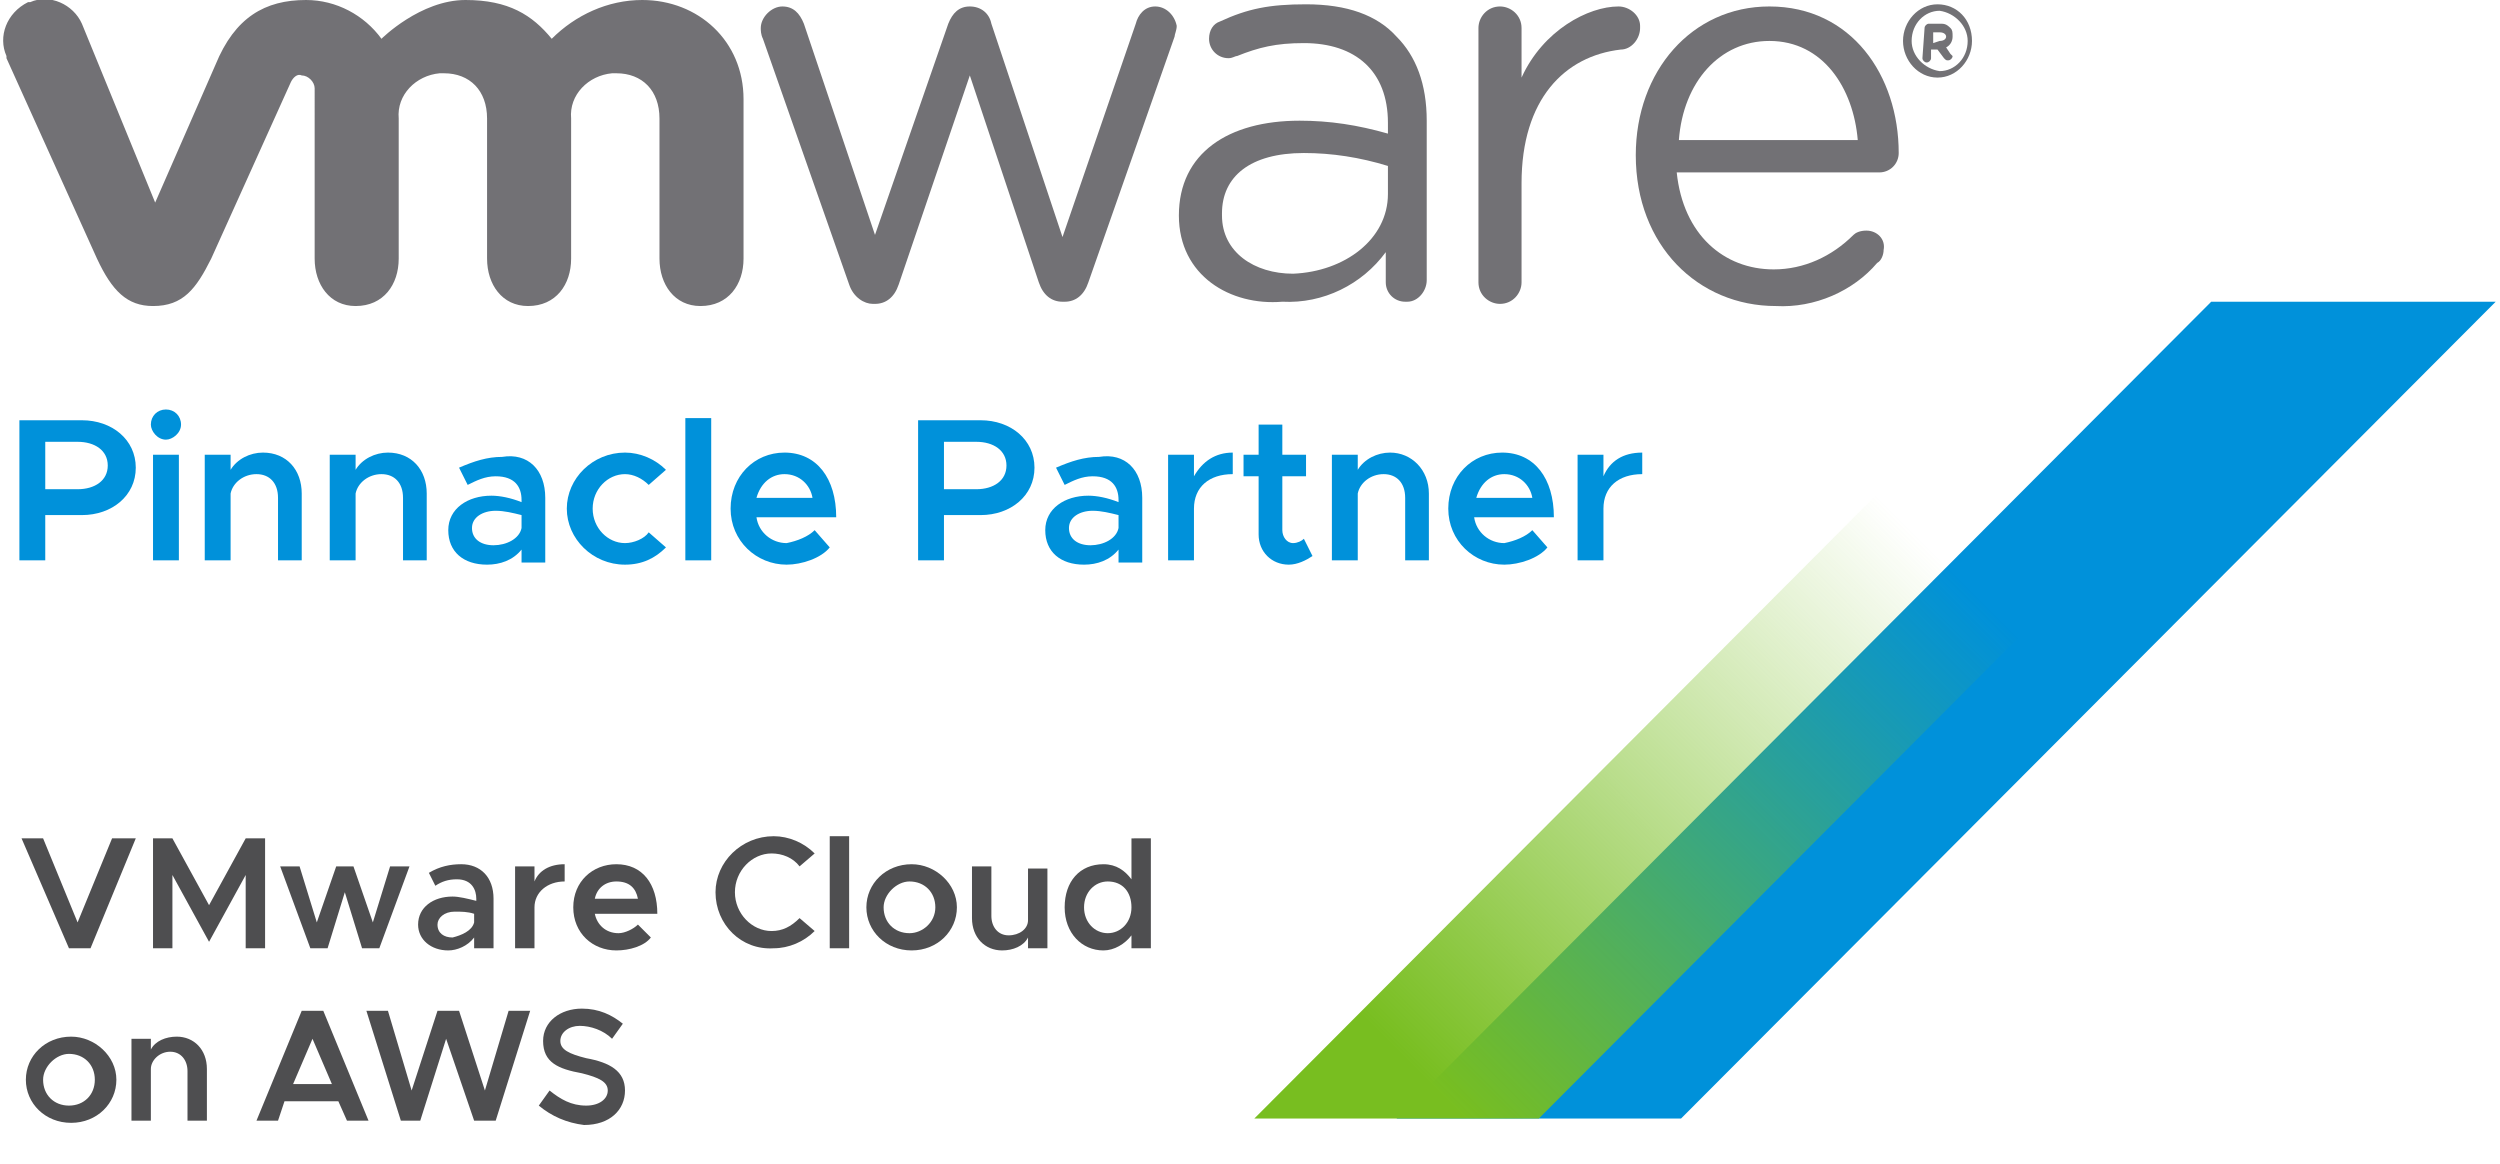
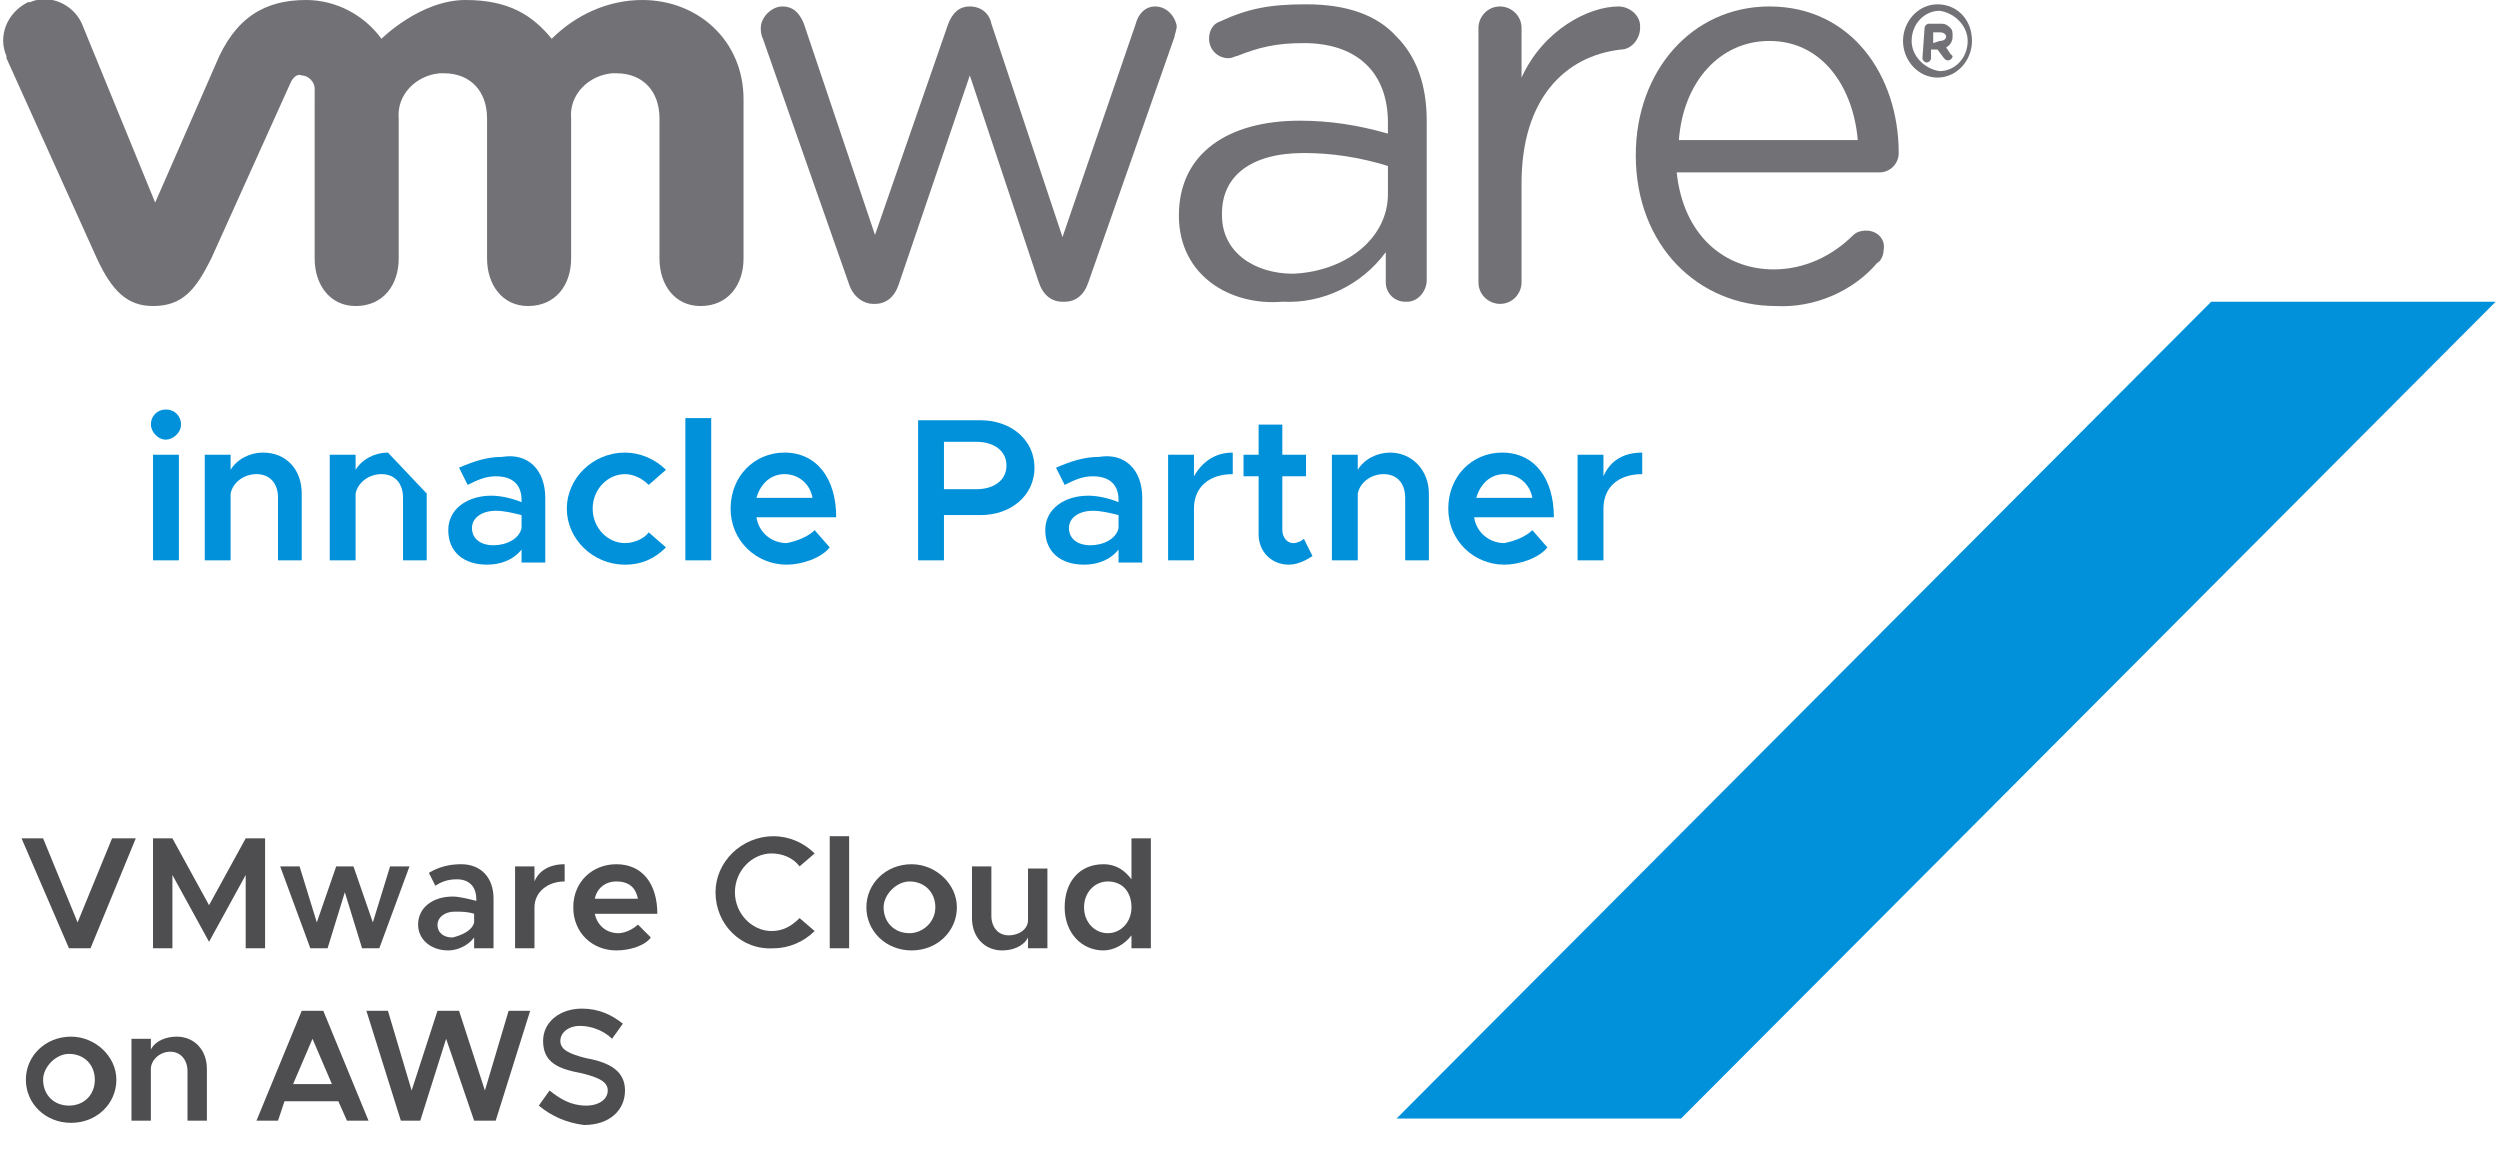
<svg xmlns="http://www.w3.org/2000/svg" id="Layer_1" x="0px" y="0px" viewBox="0 0 116 54" style="enable-background:new 0 0 116 54;" xml:space="preserve">
  <style type="text/css"> .st0{fill:none;} .st1{fill:#0091DA;} .st2{fill:url(#SVGID_1_);} .st3{fill:#727175;} .st4{enable-background:new ;} .st5{fill:#4E4E50;} </style>
  <rect class="st0" width="116" height="54" />
  <path class="st1" d="M64.8,51.9L102.6,14h13.2L78,51.9H64.8z" />
  <linearGradient id="SVGID_1_" gradientUnits="userSpaceOnUse" x1="61.31" y1="1.396" x2="105.742" y2="45.828" gradientTransform="matrix(1 0 0 -1.001 0.17 56.569)">
    <stop offset="0" style="stop-color:#78BE20" />
    <stop offset="0.11" style="stop-color:#78BE20" />
    <stop offset="0.46" style="stop-color:#78BE20;stop-opacity:0.34" />
    <stop offset="0.65" style="stop-color:#78BE20;stop-opacity:0" />
    <stop offset="1" style="stop-color:#78BE20;stop-opacity:0" />
  </linearGradient>
-   <path class="st2" d="M58.2,51.9L96,14h13.2L71.4,51.9H58.2z" />
  <path class="st3" d="M39.4,13.2l-4-11.4c-0.1-0.2-0.1-0.4-0.1-0.5c0-0.5,0.5-1,1-1c0.5,0,0.8,0.3,1,0.8l3.3,9.8L44,1.1 c0.2-0.5,0.5-0.8,1-0.8H45c0.5,0,0.9,0.3,1,0.8l3.3,9.9l3.4-9.9c0.1-0.4,0.4-0.8,0.9-0.8c0.5,0,0.9,0.4,1,0.9c0,0.2-0.1,0.4-0.1,0.5 l-4,11.4c-0.2,0.6-0.6,0.9-1.1,0.9h-0.1c-0.5,0-0.9-0.3-1.1-0.9L45,3.5l-3.3,9.7c-0.2,0.6-0.6,0.9-1.1,0.9h-0.1 C40.1,14.1,39.6,13.8,39.4,13.2" />
  <path class="st3" d="M68.6,1.3c0-0.5,0.4-1,1-1c0.5,0,1,0.4,1,1c0,0,0,0,0,0v2.3c1-2.2,3.1-3.3,4.5-3.3c0.5,0,1,0.4,1,0.9 c0,0,0,0.1,0,0.1c0,0.5-0.4,1-0.9,1c-2.6,0.3-4.6,2.3-4.6,6.2v4.6c0,0.5-0.4,1-1,1c0,0,0,0,0,0c-0.5,0-1-0.4-1-1c0,0,0,0,0,0 L68.6,1.3z" />
  <path class="st3" d="M86.2,6.5c-0.2-2.4-1.6-4.6-4.1-4.6c-2.3,0-4,1.9-4.2,4.6H86.2z M82.4,14.2c-3.6,0-6.5-2.8-6.5-7V7.2 c0-3.9,2.6-6.9,6.2-6.9c3.8,0,6,3.2,6,6.8c0,0.5-0.4,0.9-0.9,0.9c0,0,0,0,0,0h-9.4c0.3,2.9,2.2,4.5,4.5,4.5c1.4,0,2.7-0.6,3.7-1.6 c0.1-0.1,0.3-0.2,0.6-0.2c0.5,0,0.9,0.4,0.8,0.9c0,0.2-0.1,0.5-0.3,0.6C86,13.5,84.2,14.3,82.4,14.2" />
  <path class="st3" d="M64.4,9V7.7c-1.3-0.4-2.6-0.6-3.9-0.6c-2.5,0-3.8,1.1-3.8,2.8V10c0,1.7,1.5,2.7,3.3,2.7 C62.4,12.6,64.4,11.1,64.4,9 M54.7,10L54.7,10c0-2.9,2.3-4.4,5.6-4.4c1.4,0,2.7,0.2,4.1,0.6V5.7c0-2.4-1.5-3.7-3.9-3.7 c-1.3,0-2.1,0.2-3.1,0.6c-0.1,0-0.2,0.1-0.4,0.1c-0.5,0-0.9-0.4-0.9-0.9c0-0.4,0.2-0.7,0.5-0.8c1.3-0.6,2.3-0.8,4-0.8 c1.9,0,3.3,0.5,4.2,1.5c0.9,0.9,1.4,2.2,1.4,3.9v7.4c0,0.5-0.4,1-0.9,1c0,0,0,0-0.1,0c-0.5,0-0.9-0.4-0.9-0.9c0,0,0,0,0-0.1v-1.3 c-1.1,1.5-2.9,2.4-4.8,2.3C57.1,14.2,54.7,12.8,54.7,10" />
  <path class="st3" d="M3.8,1.1c-0.4-0.9-1.5-1.4-2.4-1c0,0-0.1,0-0.1,0C0.3,0.6-0.1,1.7,0.3,2.6c0,0,0,0,0,0.1L4.5,12 c0.7,1.5,1.4,2.2,2.6,2.2c1.4,0,2-0.8,2.7-2.2l3.7-8.2c0.1-0.2,0.3-0.4,0.5-0.3c0.3,0,0.6,0.3,0.6,0.6c0,0,0,0,0,0V12 c0,1.2,0.7,2.2,1.9,2.2c1.3,0,2-1,2-2.2V5.5c-0.1-1.1,0.8-2,1.9-2.1c0.1,0,0.1,0,0.2,0c1.2,0,2,0.8,2,2.1V12c0,1.2,0.7,2.2,1.9,2.2 c1.3,0,2-1,2-2.2V5.5c-0.1-1.1,0.8-2,1.9-2.1c0.1,0,0.1,0,0.2,0c1.2,0,2,0.8,2,2.1V12c0,1.2,0.7,2.2,1.9,2.2c1.3,0,2-1,2-2.2V4.6 c0-2.7-2.1-4.6-4.7-4.6c-1.6,0-3.1,0.7-4.2,1.8c-0.9-1.1-2-1.8-4-1.8c-2.1,0-3.9,1.8-3.9,1.8c-0.8-1.1-2.1-1.8-3.5-1.8 c-1.9,0-3.3,0.8-4.2,3L7.2,9.4L3.8,1.1z" />
  <path class="st3" d="M91.3,1.9L91.3,1.9c0-0.7-0.6-1.3-1.3-1.4c0,0,0,0,0,0c-0.7,0-1.3,0.6-1.3,1.4c0,0,0,0,0,0l0,0 c0,0.7,0.6,1.3,1.3,1.4c0,0,0,0,0,0C90.7,3.3,91.3,2.7,91.3,1.9C91.3,1.9,91.3,1.9,91.3,1.9 M88.3,1.9L88.3,1.9 c0-0.9,0.7-1.7,1.6-1.7c0.9,0,1.6,0.7,1.6,1.7c0,0,0,0,0,0l0,0c0,0.9-0.7,1.7-1.6,1.7C89,3.6,88.3,2.8,88.3,1.9 C88.3,1.9,88.3,1.9,88.3,1.9" />
  <path class="st3" d="M90,1.9c0.2,0,0.3-0.1,0.3-0.2l0,0c0-0.1-0.1-0.2-0.3-0.2h-0.3v0.5L90,1.9z M89.3,1.3c0-0.1,0.1-0.2,0.2-0.2h0 H90c0.2,0,0.3,0,0.5,0.2c0.1,0.1,0.1,0.2,0.1,0.4l0,0c0,0.2-0.1,0.4-0.3,0.5l0.2,0.3c0,0,0.1,0.1,0.1,0.1c0,0.1-0.1,0.2-0.2,0.2h0 c-0.1,0-0.1,0-0.2-0.1l-0.3-0.4h-0.3v0.4c0,0.1-0.1,0.2-0.2,0.2c0,0,0,0,0,0c-0.1,0-0.2-0.1-0.2-0.2c0,0,0,0,0,0L89.3,1.3z" />
  <g class="st4">
    <path class="st5" d="M6.3,38.9L4.2,44h-1L1,38.9h1l1.6,3.9l1.6-3.9H6.3z" />
    <path class="st5" d="M7.1,38.9H8L9.7,42l1.7-3.1h0.9V44h-0.9v-3.4l-1.7,3.1L8,40.6V44H7.1V38.9z" />
    <path class="st5" d="M13,40.2h0.9l0.8,2.6l0.9-2.6h0.8l0.9,2.6l0.8-2.6h0.9L17.6,44h-0.8L16,41.4L15.2,44h-0.8L13,40.2z" />
    <path class="st5" d="M22.9,41.7V44H22v-0.5c-0.3,0.4-0.8,0.6-1.2,0.6c-0.8,0-1.4-0.5-1.4-1.2c0-0.8,0.7-1.3,1.6-1.3 c0.3,0,0.7,0.1,1.1,0.2v-0.1c0-0.4-0.2-0.9-0.9-0.9c-0.4,0-0.7,0.1-1,0.3l-0.3-0.6c0.5-0.3,1-0.4,1.5-0.4 C22.3,40.1,22.9,40.7,22.9,41.7z M22,42.8v-0.4c-0.3-0.1-0.6-0.1-0.9-0.1c-0.5,0-0.8,0.3-0.8,0.6c0,0.4,0.3,0.6,0.7,0.6 C21.4,43.4,21.9,43.2,22,42.8z" />
    <path class="st5" d="M26.2,40.1v0.8c-0.8,0-1.4,0.5-1.4,1.2V44h-0.9v-3.8h0.9v0.7C25,40.4,25.5,40.1,26.2,40.1z" />
    <path class="st5" d="M29.6,42.9l0.6,0.6c-0.3,0.4-1,0.6-1.6,0.6c-1.1,0-2-0.8-2-2c0-1.2,0.9-2,2-2c1.2,0,1.9,0.9,1.9,2.3h-2.9 c0.1,0.5,0.5,0.9,1.1,0.9C29,43.3,29.4,43.1,29.6,42.9z M27.6,41.7h2c-0.1-0.5-0.4-0.8-1-0.8C28.1,40.9,27.7,41.2,27.6,41.7z" />
    <path class="st5" d="M33.2,41.4c0-1.4,1.2-2.6,2.7-2.6c0.7,0,1.4,0.3,1.9,0.8l-0.7,0.6c-0.3-0.4-0.8-0.6-1.3-0.6 c-0.9,0-1.7,0.8-1.7,1.8c0,1,0.8,1.8,1.7,1.8c0.5,0,0.9-0.2,1.3-0.6l0.7,0.6c-0.5,0.5-1.2,0.8-1.9,0.8 C34.4,44.1,33.2,42.9,33.2,41.4z" />
    <path class="st5" d="M38.5,38.8h0.9V44h-0.9V38.8z" />
    <path class="st5" d="M40.2,42.1c0-1.1,0.9-2,2.1-2c1.1,0,2.1,0.9,2.1,2s-0.9,2-2.1,2C41.1,44.1,40.2,43.2,40.2,42.1z M43.4,42.1 c0-0.7-0.5-1.2-1.2-1.2c-0.6,0-1.2,0.6-1.2,1.2c0,0.7,0.5,1.2,1.2,1.2C42.8,43.3,43.4,42.8,43.4,42.1z" />
    <path class="st5" d="M48.6,40.2V44h-0.9v-0.5c-0.2,0.4-0.7,0.6-1.2,0.6c-0.8,0-1.4-0.6-1.4-1.5v-2.4h0.9v2.3c0,0.5,0.3,0.9,0.8,0.9 s0.9-0.3,0.9-0.7v-2.4H48.6z" />
    <path class="st5" d="M53.4,38.8V44h-0.9v-0.6c-0.3,0.4-0.8,0.7-1.3,0.7c-1,0-1.8-0.8-1.8-2c0-1.2,0.7-2,1.8-2c0.6,0,1,0.3,1.3,0.7 v-1.9H53.4z M52.5,42.1c0-0.7-0.4-1.2-1.1-1.2c-0.6,0-1.1,0.5-1.1,1.2c0,0.7,0.5,1.2,1.1,1.2C52,43.3,52.5,42.8,52.5,42.1z" />
  </g>
  <g class="st4">
    <path class="st5" d="M1.2,50.1c0-1.1,0.9-2,2.1-2c1.1,0,2.1,0.9,2.1,2s-0.9,2-2.1,2C2.1,52.1,1.2,51.2,1.2,50.1z M4.4,50.1 c0-0.7-0.5-1.2-1.2-1.2c-0.6,0-1.2,0.6-1.2,1.2c0,0.7,0.5,1.2,1.2,1.2C3.9,51.3,4.4,50.8,4.4,50.1z" />
    <path class="st5" d="M9.6,49.6V52H8.7v-2.3c0-0.5-0.3-0.9-0.8-0.9S7,49.2,7,49.6V52H6.1v-3.8H7v0.5c0.2-0.4,0.7-0.6,1.2-0.6 C9,48.1,9.6,48.7,9.6,49.6z" />
  </g>
  <g class="st4">
    <path class="st5" d="M15.7,51.1h-2.5L12.9,52h-1l2.1-5.1h1l2.1,5.1h-1L15.7,51.1z M15.4,50.3l-0.9-2.1l-0.9,2.1H15.4z" />
  </g>
  <g class="st4">
    <path class="st5" d="M17,46.9h1l1.1,3.7l1.2-3.7h1l1.2,3.7l1.1-3.7h1L23,52H22l-1.3-3.8L19.5,52h-0.9L17,46.9z" />
    <path class="st5" d="M25,51.3l0.5-0.7c0.5,0.4,1,0.7,1.7,0.7c0.6,0,1-0.3,1-0.7c0-0.4-0.4-0.6-1.2-0.8c-1.1-0.2-1.8-0.5-1.8-1.5 c0-0.9,0.8-1.5,1.8-1.5c0.8,0,1.4,0.3,1.9,0.7l-0.5,0.7c-0.4-0.4-1-0.6-1.5-0.6c-0.5,0-0.9,0.3-0.9,0.7c0,0.4,0.4,0.6,1.2,0.8 c1.1,0.2,1.8,0.6,1.8,1.5c0,0.9-0.7,1.6-1.9,1.6C26.3,52.1,25.6,51.8,25,51.3z" />
  </g>
  <g>
-     <path class="st1" d="M0.9,19.5h2.9c1.4,0,2.5,0.9,2.5,2.2c0,1.3-1.1,2.2-2.5,2.2H2.1V26H0.9V19.5z M3.6,22.7c0.8,0,1.4-0.4,1.4-1.1 c0-0.7-0.6-1.1-1.4-1.1H2.1v2.2H3.6z" />
    <path class="st1" d="M7,19.7C7,19.3,7.3,19,7.7,19c0.4,0,0.7,0.3,0.7,0.7S8,20.4,7.7,20.4C7.3,20.4,7,20,7,19.7z M7.1,21.1h1.2V26 H7.1V21.1z" />
    <path class="st1" d="M14,22.9V26h-1.1v-2.9c0-0.7-0.4-1.1-1-1.1s-1.1,0.4-1.2,0.9V26H9.5v-4.9h1.2v0.7c0.3-0.5,0.9-0.8,1.5-0.8 C13.3,21,14,21.8,14,22.9z" />
-     <path class="st1" d="M19.8,22.9V26h-1.1v-2.9c0-0.7-0.4-1.1-1-1.1s-1.1,0.4-1.2,0.9V26h-1.2v-4.9h1.2v0.7c0.3-0.5,0.9-0.8,1.5-0.8 C19.1,21,19.8,21.8,19.8,22.9z" />
+     <path class="st1" d="M19.8,22.9V26h-1.1v-2.9c0-0.7-0.4-1.1-1-1.1s-1.1,0.4-1.2,0.9V26h-1.2v-4.9h1.2v0.7c0.3-0.5,0.9-0.8,1.5-0.8 z" />
    <path class="st1" d="M25.3,23.1v3h-1.1v-0.6c-0.4,0.5-1,0.7-1.6,0.7c-1.1,0-1.8-0.6-1.8-1.6c0-1,0.9-1.6,2-1.6 c0.4,0,0.9,0.1,1.4,0.3v-0.1c0-0.6-0.3-1.1-1.2-1.1c-0.5,0-0.9,0.2-1.3,0.4l-0.4-0.8c0.7-0.3,1.3-0.5,2-0.5 C24.5,21,25.3,21.8,25.3,23.1z M24.2,24.5v-0.6c-0.4-0.1-0.8-0.2-1.2-0.2c-0.6,0-1.1,0.3-1.1,0.8s0.4,0.8,1,0.8 C23.5,25.3,24.1,25,24.2,24.5z" />
    <path class="st1" d="M26.3,23.6c0-1.4,1.2-2.6,2.7-2.6c0.7,0,1.4,0.3,1.9,0.8l-0.8,0.7C29.8,22.2,29.4,22,29,22 c-0.8,0-1.5,0.7-1.5,1.6c0,0.9,0.7,1.6,1.5,1.6c0.4,0,0.9-0.2,1.1-0.5l0.8,0.7c-0.5,0.5-1.1,0.8-1.9,0.8 C27.5,26.2,26.3,25,26.3,23.6z" />
    <path class="st1" d="M31.8,19.4h1.2V26h-1.2V19.4z" />
    <path class="st1" d="M37.8,24.6l0.7,0.8c-0.4,0.5-1.3,0.8-2,0.8c-1.4,0-2.6-1.1-2.6-2.6c0-1.5,1.1-2.6,2.5-2.6c1.5,0,2.4,1.2,2.4,3 h-3.7c0.1,0.7,0.7,1.2,1.4,1.2C37,25.1,37.5,24.9,37.8,24.6z M35.1,23.1h2.6c-0.1-0.6-0.6-1.1-1.3-1.1C35.8,22,35.3,22.4,35.1,23.1 z" />
    <path class="st1" d="M42.6,19.5h2.9c1.4,0,2.5,0.9,2.5,2.2c0,1.3-1.1,2.2-2.5,2.2h-1.7V26h-1.2V19.5z M45.3,22.7 c0.8,0,1.4-0.4,1.4-1.1c0-0.7-0.6-1.1-1.4-1.1h-1.5v2.2H45.3z" />
    <path class="st1" d="M53,23.1v3h-1.1v-0.6c-0.4,0.5-1,0.7-1.6,0.7c-1.1,0-1.8-0.6-1.8-1.6c0-1,0.9-1.6,2-1.6c0.4,0,0.9,0.1,1.4,0.3 v-0.1c0-0.6-0.3-1.1-1.2-1.1c-0.5,0-0.9,0.2-1.3,0.4l-0.4-0.8c0.7-0.3,1.3-0.5,2-0.5C52.2,21,53,21.8,53,23.1z M51.9,24.5v-0.6 c-0.4-0.1-0.8-0.2-1.2-0.2c-0.6,0-1.1,0.3-1.1,0.8s0.4,0.8,1,0.8C51.2,25.3,51.8,25,51.9,24.5z" />
    <path class="st1" d="M57.2,21v1c-1.1,0-1.8,0.6-1.8,1.6V26h-1.2v-4.9h1.2v1C55.8,21.4,56.4,21,57.2,21z" />
    <path class="st1" d="M60.9,25.8c-0.3,0.2-0.7,0.4-1.1,0.4c-0.8,0-1.4-0.6-1.4-1.4v-2.7h-0.7v-1h0.7v-1.4h1.1v1.4h1.1v1h-1.1v2.5 c0,0.3,0.2,0.6,0.5,0.6c0.2,0,0.4-0.1,0.5-0.2L60.9,25.8z" />
    <path class="st1" d="M66.3,22.9V26h-1.1v-2.9c0-0.7-0.4-1.1-1-1.1s-1.1,0.4-1.2,0.9V26h-1.2v-4.9h1.2v0.7c0.3-0.5,0.9-0.8,1.5-0.8 C65.5,21,66.3,21.8,66.3,22.9z" />
    <path class="st1" d="M71.1,24.6l0.7,0.8c-0.4,0.5-1.3,0.8-2,0.8c-1.4,0-2.6-1.1-2.6-2.6c0-1.5,1.1-2.6,2.5-2.6c1.5,0,2.4,1.2,2.4,3 h-3.7c0.1,0.7,0.7,1.2,1.4,1.2C70.3,25.1,70.8,24.9,71.1,24.6z M68.5,23.1h2.6C71,22.5,70.5,22,69.8,22 C69.2,22,68.7,22.4,68.5,23.1z" />
    <path class="st1" d="M76.2,21v1c-1.1,0-1.8,0.6-1.8,1.6V26h-1.2v-4.9h1.2v1C74.7,21.4,75.3,21,76.2,21z" />
  </g>
</svg>